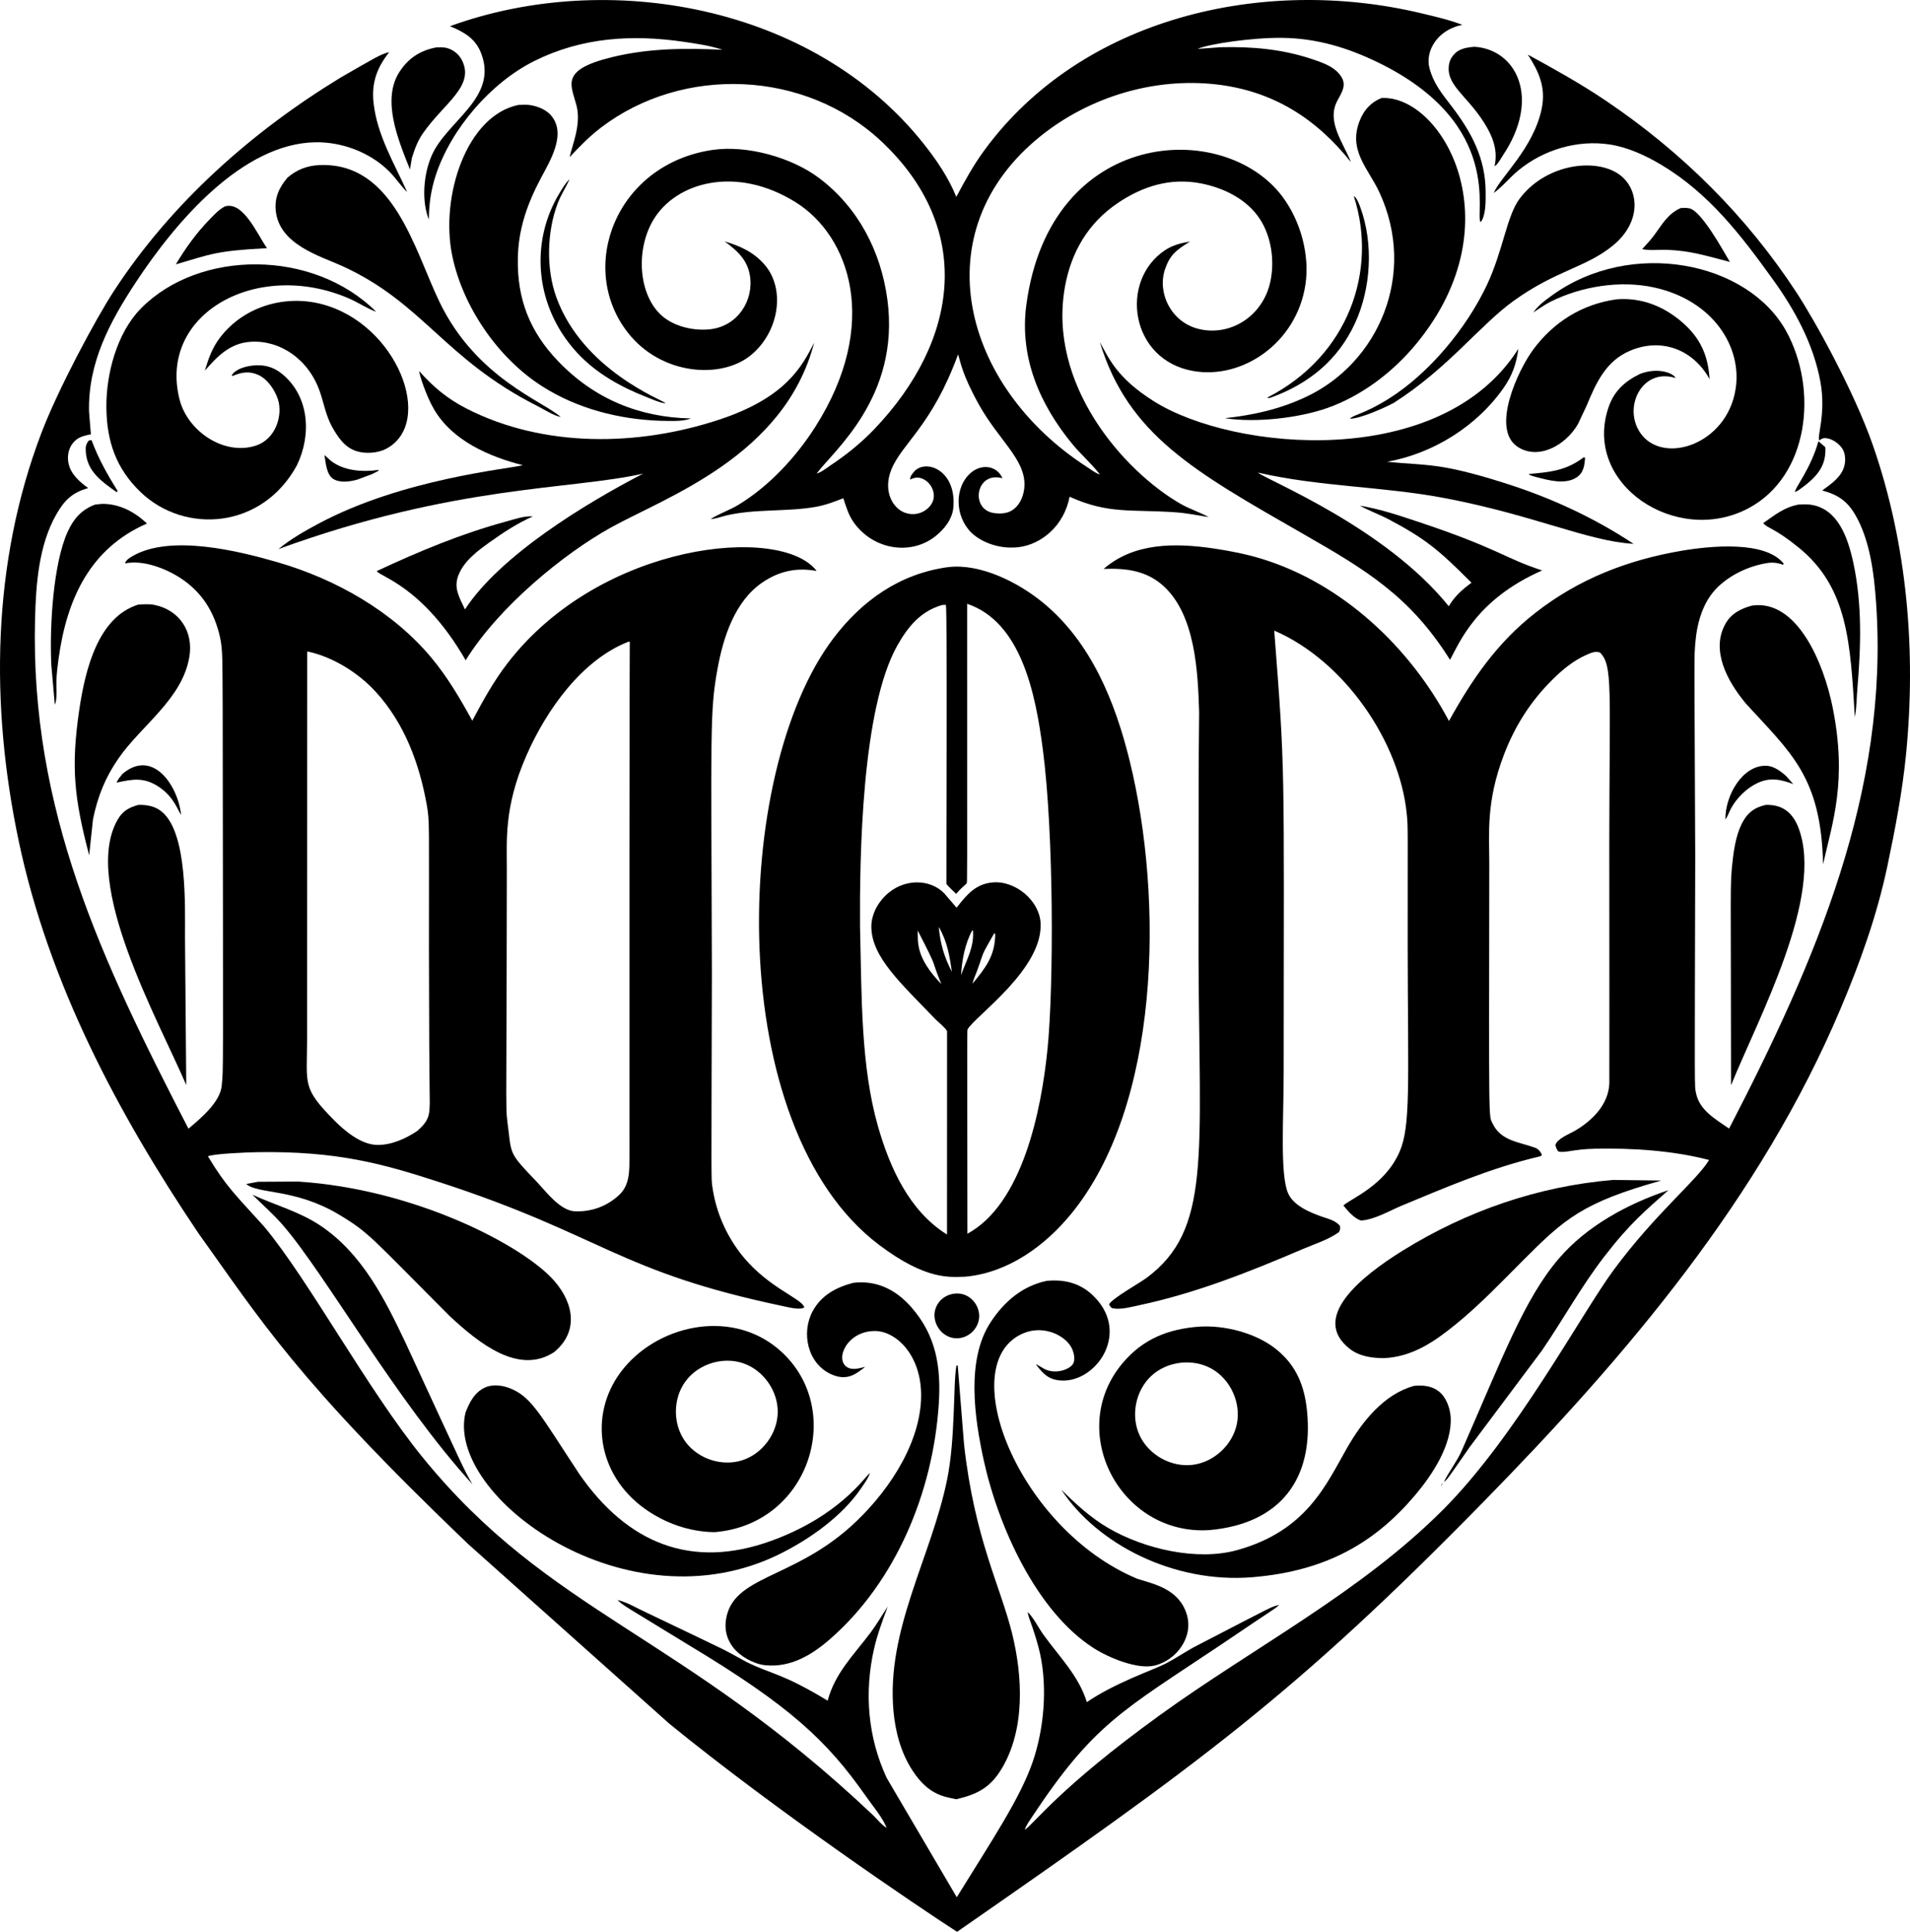
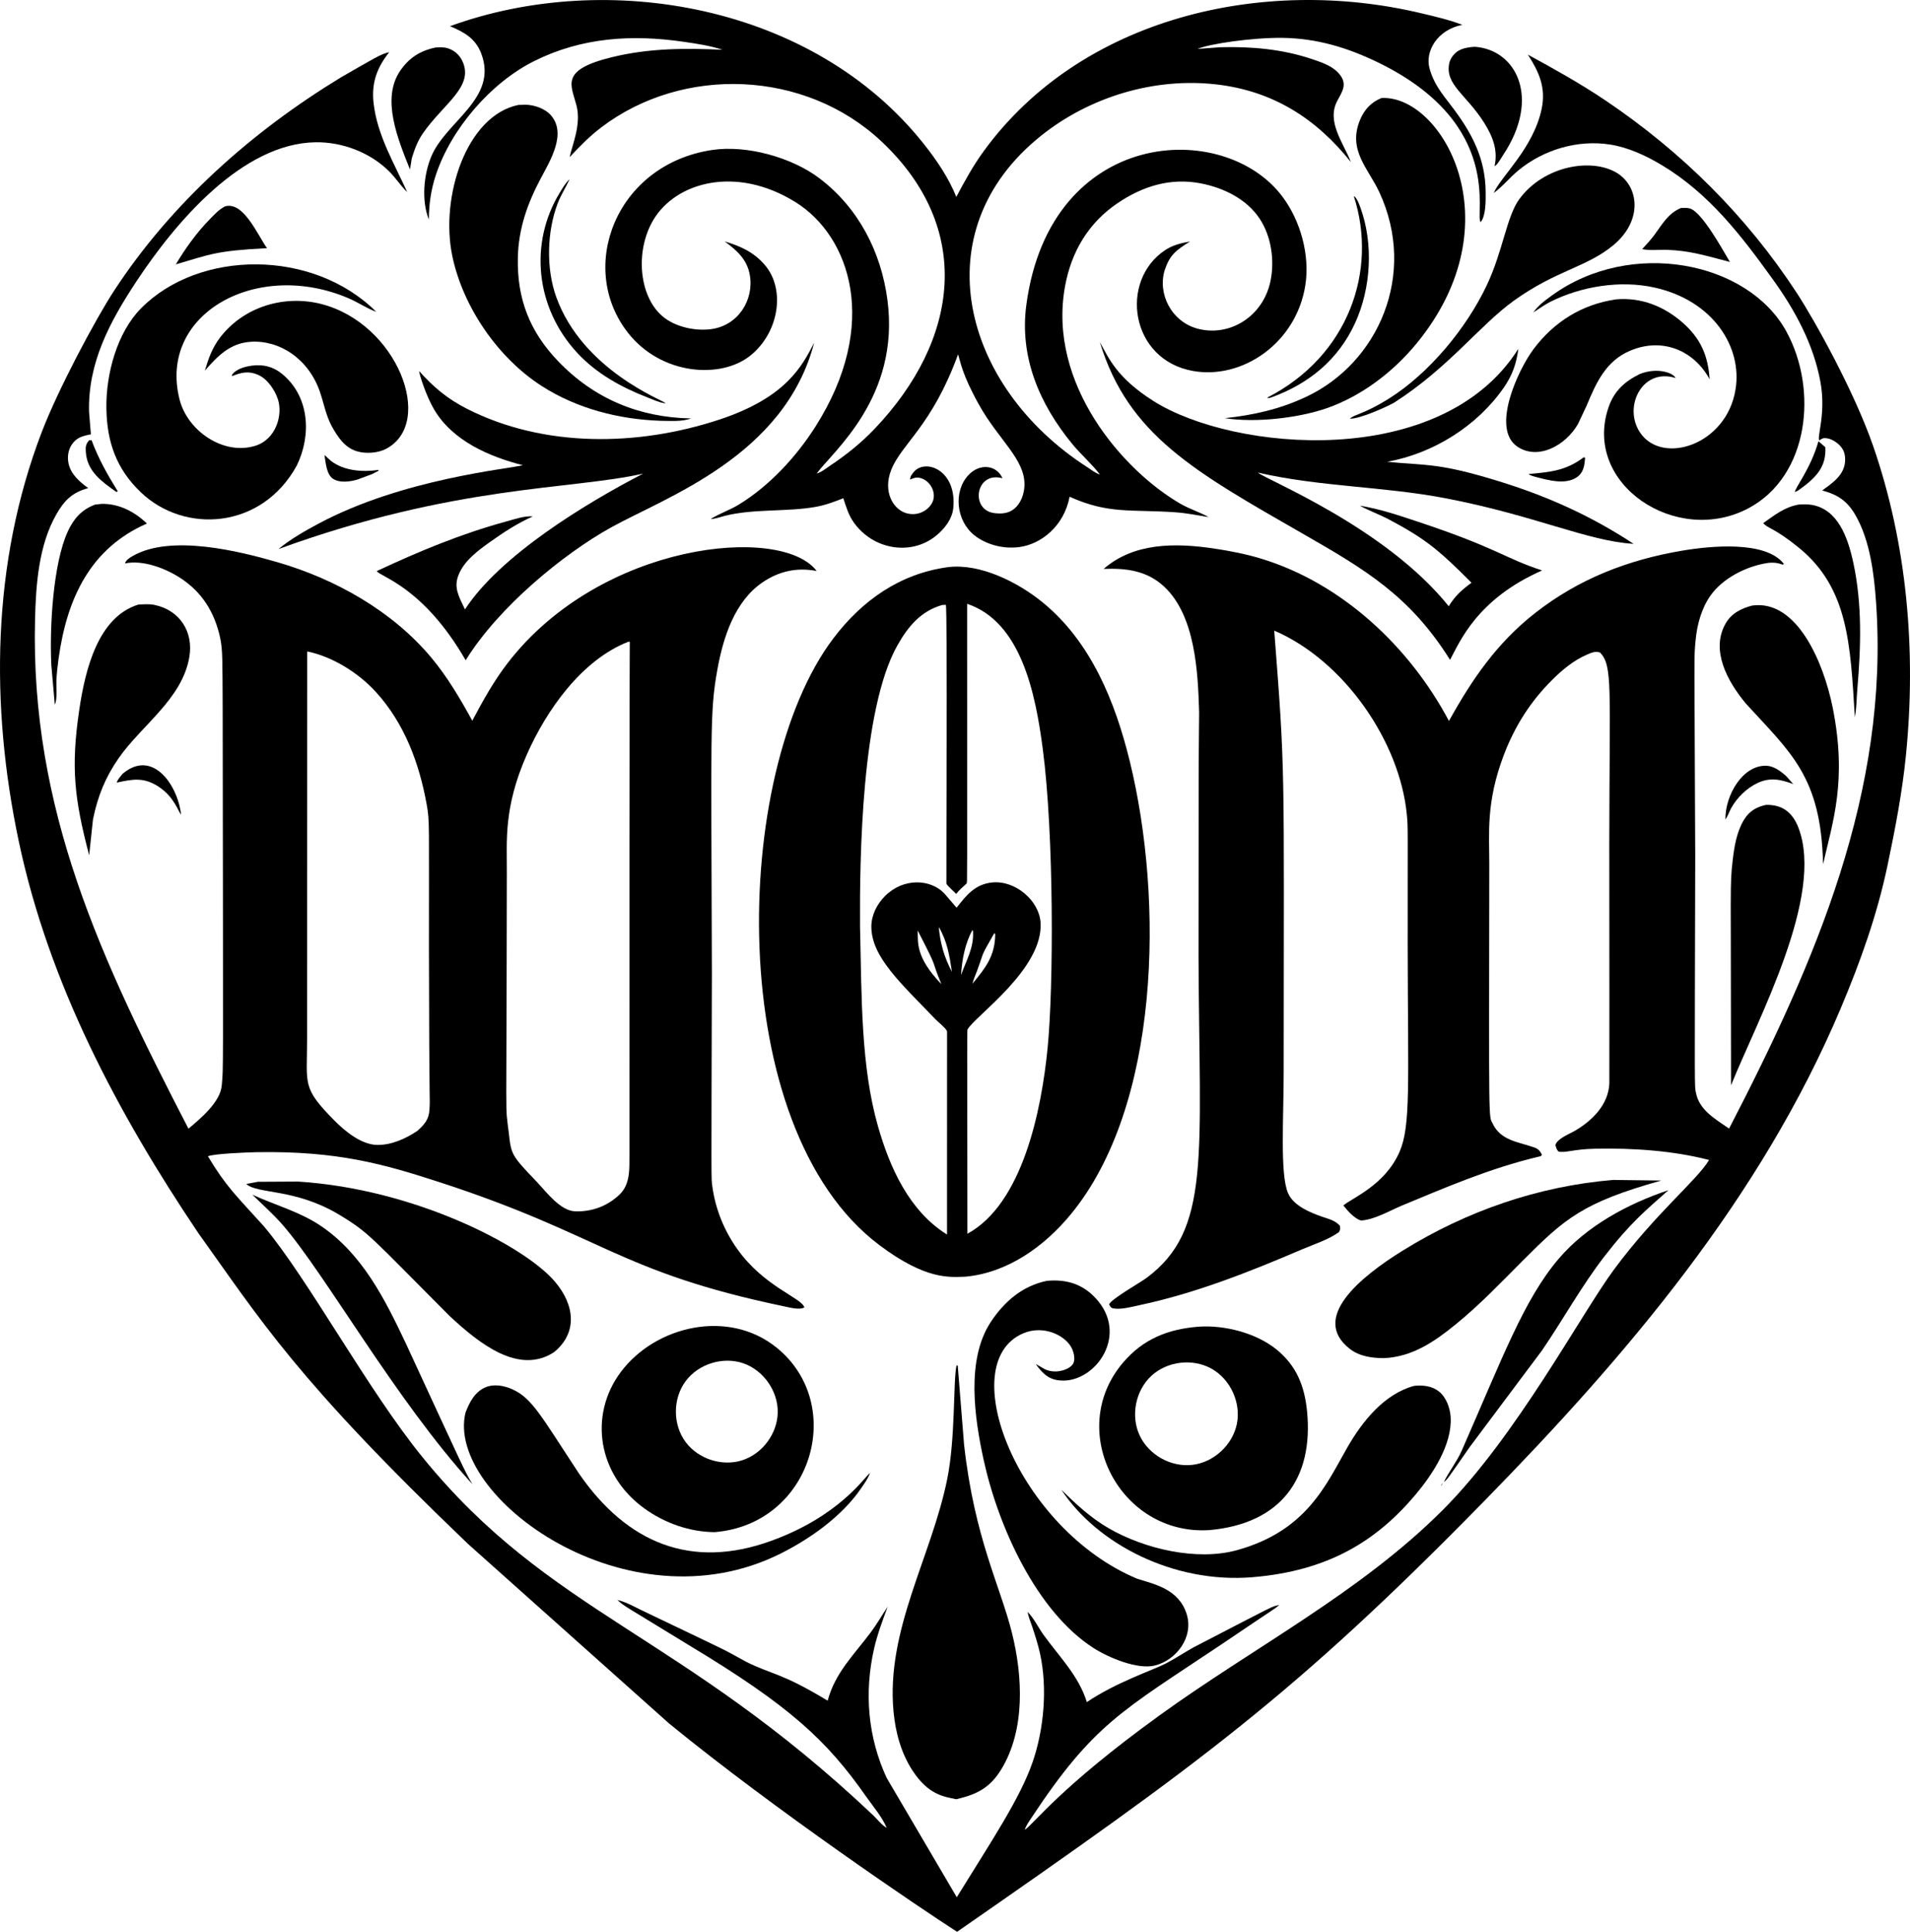
<svg xmlns="http://www.w3.org/2000/svg" version="1.1" id="Layer_1" x="0px" y="0px" viewBox="0 0 4945.087 5000" enable-background="new 0 0 4945.087 5000" xml:space="preserve">
  <g>
    <path d="M1245.803,138.148c44.554,116.055-89.924,174.69-128.755,265.846   c-20.396,47.874-26.134,115.442-6.775,164.148c0.277-40.002,5.522-76.769,18.035-114.811   c39.334-119.59,142.32-239.231,254.939-295.343c123.022-61.293,252.717-69.365,386.778-49.789   c33.509,4.893,68.173,9.855,100.358,20.559c-97.515-4.265-189.137-4.221-285.025,19.013   c-136.928,33.179-106.568,71.475-92.711,125.535c12.751,49.673-11.654,102.861-17.804,133.438   c26.134-27.987,51.334-53.83,81.953-77.099c211.445-160.683,527.736-149.144,725.241,36.294   c238.579,224.018,203.244,512.601-18.502,744.932c-34.5,36.147-72.879,66.695-114.4,94.425   c-10.172,6.79-22.982,17.332-34.751,20.283c42.22-57.504,216.519-197.763,183.23-449.377   c-16.521-124.885-75.271-238.582-176.486-315.07c-71.437-53.987-187.803-86.121-276.433-73.074   c-249.945,36.782-351.992,304.541-218.468,473.756c86.347,109.442,240.823,119.99,317.199,57.995   c73.091-59.326,91.313-170.695,36.403-234.445c-28.253-32.806-63.041-48.521-103.642-60.557   c31.677,23.347,58.432,46.771,65.299,87.866c10.669,63.876-30.421,131.254-102.862,139.533   c-41.336,4.716-91.617-6.487-123.669-33.879c-61.05-52.184-70.758-169.249-23.568-248.852   c58.007-97.838,213.999-142.427,368.559-46.083c140.621,87.653,219.867,316.111,50.856,581.464   c-49.671,77.981-118.988,152.985-198.375,201.378c-23.331,14.222-50.128,22.911-72.643,37.261   c12.549-0.534,26-5.712,38.246-8.74c74.634-18.434,160.323-9.596,234.338-22.942   c24.805-4.476,47.628-13.088,71.021-22.254c7.386,22.495,13.493,43.779,27.525,63.292   c50.501,70.218,146.427,85.089,209.733,36.019c23.131-17.932,44.723-44.343,47.556-74.475   c9.217-98.153-72.843-128.726-102.596-92.495c-4.553,5.543-9.859,12.071-9.115,19.267   c8.848-3.998,15.92-6.477,25.662-4.132c23.948,5.763,40.982,33.115,34.043,57.328   c-6.206,21.623-36.172,44.658-71.252,33.376c-33.521-10.771-59.481-56.537-37.415-111.813   c27.189-68.123,105.292-113.145,172.934-298.676c6.727,19.276,9.077,49.285,54.203,130.299   c50.929,91.473,120.348,141.325,117.71,209.692c-0.847,21.869-9.279,45.673-26.703,59.797   c-14.838,12.035-32.514,13.231-50.805,11.065c-64.178-7.625-49.246-109.703,20.606-90.216   c-13.995-33.177-57.727-40.933-88.405-7.96c-38.853,41.766-32.099,117.425,15.556,155.454   c28.121,22.442,72.219,36.459,116.145,30.589c56.218-7.25,115.799-53.613,130.495-130.3   c101.095,45.564,158.36,32.202,274.195,40.279c28.895,2.017,57.297,7.75,85.844,12.446   c-23.327-12.97-49.425-20.92-72.89-34.443c-148.432-85.559-345.072-310.048-298.959-562.956   c16.275-89.256,60.176-163.681,135.715-214.932c65.129-44.19,137.249-66.711,216.01-51.386   c58.734,11.425,118.336,40.182,152.23,91.438c30.22,45.704,39.032,108.272,27.915,161.551   c-19.342,92.698-106.958,144.929-188.644,123.012c-68.098-18.263-104.28-90.772-84.987-152.097   c13.1-38.946,28.952-50.739,65.386-73.511c-23.352,4.081-44.749,9.223-64.812,22.577   c-118.666,79.016-90.702,283.802,72.869,312.596c127.641,22.481,267.277-72.338,290.547-222.503   c12.01-77.457-12.41-165.615-58.863-228.102c-150.811-202.878-602.083-180.374-663.596,279.656   c-18.117,135.514,34.433,257.125,119.183,360.106c22.372,27.186,50.158,51.087,71.314,78.699   c-10.958-2.905-23.712-13.129-33.33-19.333c-323.308-208.352-427.91-609.593-119.748-856.857   c126.107-101.184,294.073-152.054,455.398-133.322c145.194,16.86,257.187,87.481,347.578,201.02   c-19.287-49.685-63.836-104.394-35.449-158.234c14.031-26.627,29.988-47.219-1.432-76.973   c-16.491-15.616-42.553-24.26-63.734-31.383c-77.108-25.931-156.162-32.783-236.965-30.752l-59.412,4.339   c29.651-13.056,141.83-29.52,219.433-28.592c88.651,1.058,168.726,25.176,247.918,63.68   c328.869,159.899,248.838,396.176,265.563,413.276c13.829-17.021,13.043-55.993,12.903-78.247   c-0.539-87.609-36.686-154.51-88.826-222.585c-24.692-32.239-46.54-58.467-56.918-98.991   c-10.56-41.194,18.807-97.418,85.202-110.878c-34.161-13.154-70.19-21.331-105.737-29.828   c-410.334-98.091-881.051,11.158-1132.774,356.145c-27.555,37.763-49.671,77.893-71.458,119.096   c-19.939-49.84-51.179-95.58-84.406-137.433c-285.7-359.87-818.877-452.827-1226.486-304.432   C1201.858,82.939,1231.076,99.773,1245.803,138.148z" />
    <path d="M1061.48,438.652l4.748-29.157c7.113-22.89,14.601-43.888,28.315-63.794   c53.894-78.23,135.576-122.417,101.487-189.748c-7.693-15.201-21.094-26.296-37.374-31.238   c-9.649-2.928-20.144-2.195-30.111-1.888c-40.52,8.104-70.421,27.212-93.388,61.785   C987.344,256.586,1029.684,359.333,1061.48,438.652z" />
    <path d="M3752.182,163.724c-11.492,55.682,44.217,80.681,90.55,154.348c21.915,34.843,36.142,70.755,26.729,112.112   l3.567-2.423c6.836-6.303,13.221-18.343,18.399-26.108c98.719-147.96,34.417-273.359-73.433-280.556   c-14.011,0.932-28.248,2.831-40.792,9.601C3765.481,137.028,3754.892,150.599,3752.182,163.724z" />
    <path d="M4849.251,1153.212c-48.817-140.441-150.856-323.877-196.948-394.415   c-130.541-199.761-297.481-365.217-495.42-498.641c-64.703-43.614-132.722-81.457-201.193-118.72   c29.029,44.663,46.931,85.291,35.967,139.218c-20.967,103.138-107.614,177.743-124.249,218.857   c23.691-17.45,41.731-40.483,64.37-59.016c65.284-53.438,153.395-79.483,237.027-66.344   c46.632,7.326,92.465,28.564,132.682,52.63c123.489,73.895,206.505,182.403,289.259,297.445   c57.117,79.408,104.674,167.114,122.397,264.152c15.119,82.81-9.656,142.656-2.87,151.404   c7.627-5.132,10.619-6.883,19.929-5.384c14.93,2.402,30.609,13.631,39.088,25.913   c8.612,12.466,9.464,30.635,5.974,44.908c-7.206,29.449-34.418,47.407-57.498,64.242   c39.94,10.68,64.596,27.022,85.443,62.784c38.436,65.93,48.876,152.949,54.08,227.861   c33.887,488.148-156.174,927.606-380.62,1360.974c-35.094-24.558-77.154-47.315-85.797-92.839   c-3.755-19.776-3.38,18.29-1.843-610.718c-2.021-539.212-3.574-512.341,0.914-560.062   c3.793-40.299,14.951-82.369,38.523-115.816c31.544-44.764,90.945-74.871,144.085-83.898   c15.762-2.674,28.372-1.75,43.456,3.906l2.366-2.381c-46.716-60.211-188.722-46.699-264.336-33.822   c-140.236,23.886-266.815,72.972-379.526,161.202c-98.526,77.129-162.968,170.881-223.093,279.441   c-101.307-191.19-276.182-356.036-485.458-419.938c-39.817-12.159-80.855-20.16-121.986-26.319   c-101.667-15.232-208.231-15.409-286.554,52.617c57.842-2.171,111.592,4.08,156.213,45.473   c81.199,75.332,87.876,221.137,90.971,324.99c-1.545,194.069-1.165,57.616-1.534,636.544   c2.202,516.006,32.502,703.772-134.432,827.929c-17.655,13.134-91.191,54.239-97.186,68.815   c3.377,5.42,4.275,8.977,11.106,10.239c20.165,3.726,50.204-4.655,70.005-8.889   c144.044-30.81,283.08-85.946,418.05-143.747c31.199-13.36,68.373-24.928,95.923-44.718   c3.916-7.878,3.88-8.222,2.325-16.896c-12.656-13.811-28.982-17.147-45.975-23.095   c-31.656-11.091-74.173-28.562-88.163-61.193c-21.002-48.987-11.239-192.924-11.209-312.303   c0.539-817.367,4.558-767.547-24.45-1143.465c182.008,78.283,325.505,288.608,343.292,476.363   c3.439,36.289,1.968,26.752,2.207,343.636c0.669,354.664,8.246,461.502-20.997,528.903   c-37.891,87.332-124.887,120.382-145.44,139.004c10.773,13.58,28.921,34.664,45.976,38.924   c34.561-2.392,71.689-24.261,103.519-37.841c109.701-45.373,228.555-97.418,358.268-127.918   c4.465-1.047,2.125,0.067,6.262-4.496c-4.758-9.372-9.12-15.027-19.355-18.692   c-40.433-14.479-86.695-17.27-107.902-61.311c-11.11-23.053-9.877,21.044-9.063-673.481   c0.147-77.329-9.081-158.623,37.872-281.714c28.187-73.906,68.481-137.547,124.608-193.474   c26.2-26.103,55.157-50.348,89.374-65.268c12.159-5.302,22.188-10.131,35.08-5.825   c32.971,35.292,24.262,85.639,23.763,491.924c0.333,506.401,0.32,366.421,0.123,623.646   c-2.382,53.883-43.241,95.529-89.539,122.468c-14.042,8.176-46.093,20.432-49.978,36.686   c1.77,7.093,2.822,10.958,7.636,16.727c18.636,4.285,37.771-6.086,95.097-7.247   c96.94-1.966,201.162,4.727,295.084,29.131c-32.033,53.37-138.066,137.458-246.352,283.721   c-84.922,114.712-252.688,431.611-443.049,622.05c-214.522,214.599-489.476,355.296-733.478,531.736   c-258.875,187.218-323.412,279.217-348.789,296.069c3.136-10.886,10.968-21.366,17.106-30.86   c160.744-243.207,234.339-276.522,490.457-447.89c156.214-105.839,134.364-88.901,151.199-103.067   c-20.994,4.555-6.303-1.901-222.693,110.14c-24.265,13.452-47.392,29.183-72.048,41.864   c-31.871,16.403-127.947,48.31-203.4,99.403c-21.73-69.461-71.565-117.408-112.906-175.172   c-12.405-17.332-25.461-43.969-40.289-58.011c1.653,12.364,7.735,25.8,11.702,37.81   c7.565,22.88,15.063,46.037,20.252,69.589c19.636,89.097,10.336,195.875-19.303,281.411   c-32.526,93.874-104.947,201.68-196.225,349.389l-181.433-308.741c-48.937-105.373-58.416-220.747-32.862-333.777   c8.468-37.451,22.197-73.747,35.469-109.689c-14.668,21.967-27.94,45.385-43.763,66.495   c-43.601,58.163-92.519,104.876-111.675,177.004c-120.429-72.811-142.939-66.891-210.257-100.271   c-75.786-41.316-23.447-14.99-259.424-128.026c-25.959-11.715-47.07-25.588-74.722-32.39   c17.43,16.419,16.294,13.467,188.229,118.901c257.475,154.924,353.965,244.625,455.151,389.052   c17.758,25.344,41.967,53.413,53.936,81.851c-12.21-6.426-24.584-22.207-34.638-32.051   c-500.23-473.416-836.672-520.471-1167.377-927.414c-143.477-176.532-294.764-459.464-410.747-597.728   c-71.105-78.86-97.11-101.603-144.671-180.91c14.164-6.697,102.547-10.3,128.38-10.691   c206.305-3.104,324.643,30.025,469.984,77.263c424.845,138.058,462.078,231.816,893.72,321.875   c12.944,2.7,40.458,10.183,52.139,2.53c-8.261-25.57-104.487-53.154-174.197-151.655   c-33.894-47.89-56.184-103.314-64.113-161.459c-2.931-21.495-2.628,6.284-1.145-550.638   c-1.531-631.247-5.817-675.936,14.299-787.424c14.791-81.999,44.482-176.204,116.909-225.33   c43.163-29.275,88.856-39.011,139.959-29.439c-90.024-120.37-558.099-75.668-800.076,238.531   c-36.055,46.817-63.677,97.001-91.412,149.012c-31.354-56.923-63.949-112.645-105.68-162.721   c-100.625-120.738-248.323-203.759-397.808-247.22c-102.37-29.762-277.357-72.602-375.308-16.521   c-7.861,4.501-17.891,10.316-20.311,19.436c46.373-9.905,105.164,12.795,143.605,37.892   c56.133,36.65,87.927,88.538,102.334,152.959c7.288,32.594,6.216,61.367,6.908,186.987   c1.233,1002.907,1.835,920.931-2.366,973.015c-3.5,43.425-55.183,85.926-86.218,112.214   c-225.484-436.267-409.601-824.85-397.22-1318.889c2.257-90.042,9.562-191.678,55.335-271.532   c20.652-36.029,41.212-56.435,82.326-67.583c-22.456-16.5-45.136-35.747-51.079-64.565   c-3.377-16.372-0.743-34.52,8.816-48.465c12.444-18.161,27.851-22.066,49.171-26.165l-4.745-58.462   c-3.098-126.974,53.661-232.685,121.54-335.702c103.827-157.577,276.214-358.835,464.69-361.79   c68.789-1.078,140.565,25.919,189.912,74.487c17.276,16.998,30.255,37.712,47.649,54.639   c-33.704-74.686-77.524-146.785-87.039-229.767c-6-52.331,8.176-91.933,40.366-132.478   c-21.708,4.53-40.214,16.562-126.194,65.881C651.432,341.137,443.813,525.517,295.88,751.71   c-49.226,75.267-145.934,256.876-188.426,368.22c-128.921,337.805-133.019,706.595-58.944,1057.149   c77.802,368.189,256.16,704.224,464.744,1014.171c161.236,224.821,253.261,378.832,698.507,804.879l520.861,464.929   c276.479,225.714,649.301,477.219,745.293,538.942c624.6-433.746,871.32-611.129,1363.366-1113.405   c370.509-378.197,717.152-785.161,924.874-1277.804c50.625-120.076,93.777-240.748,120.661-368.523   c19.862-94.394,38.252-190.102,47.838-286.18C4961.403,1685.975,4938.036,1408.68,4849.251,1153.212z    M1312.211,2255.639c0.453-78.435-8.84-165.053,51.395-301.761c50.99-115.745,142.525-246.204,263.987-293.165   l3.049,0.416c0.169,0.574-1.419-68.85-0.991,1329.107c-0.205,35.926,2.284,75.163-26.026,101.98   c-31.502,29.839-71.863,44.636-115.149,42.952c-37.025-1.437-72.736-48.275-96.611-74.101   c-68.496-71.473-68.07-71.924-74.67-129.443C1307.404,2846.374,1311.525,2964.9,1312.211,2255.639z    M795.04,2689.312c0.258-274.281,0.16-61.77,0.385-1003.219c65.766,13.334,133.041,55.722,177.794,104.936   c73.865,81.24,112.157,184.015,131.419,290.645c8.213,45.455,5.649,47.857,5.913,375   c0.604,444.65,3.483,375.312,1.355,415.288c-1.381,25.924-13.19,38.487-31.41,55.106   c-30.26,20.217-67.372,37.061-104.494,36.27c-40.812-0.873-82.646-35.341-110.176-63.159   C781.119,2814.588,795.024,2808.006,795.04,2689.312z" />
    <path d="M3434.87,1056.591c90.626-31.497,172.426-94.178,232.947-167.899   c257.104-313.225,64.666-643.784-91.197-634.974c-26.945,11.036-44.533,30.045-55.583,56.995   c-32.122,78.313,21.387,124.746,50.323,187.198c98.422,212.399-2.861,441.952-190.554,529.627   c-68.101,31.81-135.35,46.761-209.549,54.809C3252.61,1095.175,3364.268,1081.125,3434.87,1056.591z" />
    <path d="M1360.603,271.072l-18.312,0.513c-134.559,27.313-203.277,237.523-171.256,391.088   c27.442,131.619,118.059,263.731,231.535,336.446c91.823,58.837,199.951,86.264,307.971,90.016   c24.512,0.015,55.311,2.838,78.325-6.138c-133.995-2.448-250.756-50.913-344.031-148.279   c-73.238-76.446-106.291-160.796-104.125-267.112c1.559-76.722,25.34-141.982,59.961-207.054   c24.019-45.155,67.557-115.772,24.871-163.067C1410.49,280.806,1382.678,271.243,1360.603,271.072z" />
-     <path d="M828.339,427.248c-32.169,1.155-59.895,11.594-84.201,32.636c-21.284,25.369-33.489,51.087-30.255,84.945   c8.425,88.057,114.839,117.781,171.194,143.346c210.926,95.645,263.795,240.083,505.998,362.615   c18.369,9.295,40.736,24.199,60.592,28.582c-43.697-40.257-218.357-100.056-313.581-297.409   C1072.428,645.886,1019.626,420.365,828.339,427.248z" />
    <path d="M4186.189,447.546c-64.848-39.397-188.374-19.27-252.531,67.721   c-32.764,44.423-42.367,134.143-83.975,222.318c-52.571,111.403-149.372,228.805-254.107,294.325   c-64.987,40.651-88.603,40.06-100.671,51.708c24.435,1.093,92.885-29.274,114.682-41.51   c141.387-90.583,221.761-200.684,310.106-264.039c109.832-78.778,186.162-85.338,256.217-142.55   C4254.341,571.466,4243.503,482.376,4186.189,447.546z" />
    <path d="M1474.808,463.703c-10.875,9.947-18.8,23.881-26.39,36.429   c-77.561,128.249-63.133,294.784,45.56,412.62c50.005,54.207,114.539,89.58,182.67,116.088   c13.026,5.065,29.547,12.836,43.379,14.612l3.377,0.041c-8.613-8.221-214.834-85.977-283.033-274.159   c-26.965-74.419-24.389-170.004,3.778-243.679C1452.446,503.953,1464.664,485.807,1474.808,463.703z" />
    <path d="M3280.392,1029.436c5.861,1.134,6.662,0.76,12.04-1.144c96.75-35.438,172.236-97.094,215.887-191.97   c41.556-90.319,48.095-206.325,13.544-299.888c-3.495-9.469-7.555-20.745-14.71-27.833l-1.858-0.097   C3566.888,698.503,3492.843,921.095,3280.392,1029.436z" />
    <path d="M582.602,534.165c-15.453,7.771-27.052,20.637-39.031,32.831c-34.607,35.238-62.989,75.009-88.394,117.253   c91.78-26.798,104.55-35.078,236.098-41.931C666.021,606.491,630.197,520.517,582.602,534.165z" />
    <path d="M4315.765,646.604c60.88,2.291,100.077,15.159,163.013,31.394   c-18.291-30.615-71.714-128.868-103.447-138.388c-7.221-2.171-15.925-1.34-23.413-1.278   c-33.145,14.216-47.89,41.418-68.327,69.292c-9.613,13.118-20.889,25.128-31.908,37.071   C4270.4,649.226,4296.128,645.865,4315.765,646.604z" />
    <path d="M4018.407,764.402c-20.739,14.99-35.173,25.739-48.854,44.446c14.689-9.325,29.469-20.232,45.005-28.002   c79.705-39.873,180.494-56.024,268.057-36.819c154.257,33.832,228.554,155.789,210.801,263.597   c-22.787,144.028-188.975,196.787-246.589,112.845c-45.871-66.831,4.978-169.436,91.269-142.064   c-5.713-13.43-47.326-28.517-93.076-10.177c-39.083,19.503-66.105,43.882-80.526,86.208   c-67.776,198.884,176.432,360.163,362.672,260.867c156.663-83.509,180.295-306.732,97.822-457.379   C4525.65,676.458,4222.917,616.606,4018.407,764.402z" />
    <path d="M768.537,1204.69c39.013-80.467,31.995-179.917-38.791-237.381c-22.972-18.646-48.434-24.656-77.432-20.94   c-18.678,2.392-42.978,9.232-52.555,25.328l2.695,1.283c22.856-9.493,42.205-13.203,65.817-2.797   c24.286,10.706,43.348,39.164,51.282,63.395c13.013,39.703-4.35,103.526-58.899,120.317   c-82.165,25.3-175.018-38.495-195.686-119.645c-56.819-222.983,201.706-364.516,439.072-261.544   c23.804,10.331,45.729,25.487,70.046,34.33c-163.76-163.154-458.362-161.245-608.844-9.104   c-62.649,63.348-90.877,170.527-89.808,257.52c1.072,87.23,25.116,157.353,88.797,218.412   C477.788,1382.746,678.183,1370.029,768.537,1204.69z" />
    <path d="M4221.355,907.332c82.617-34.386,163.904-0.924,204.945,74.255c-3.987-61.162-23.264-105.557-69.718-146.39   c-48.177-42.352-107.635-66.074-172.221-60.387l-0.672,0.149c-87.809,12.667-160.514,57.955-213.7,129.248   c-39.785,53.327-110.523,205.483-41.274,251.921c53.019,35.545,124.069-2.372,156.505-58.17l22.444-47.582   C4132.52,990.579,4157.791,933.794,4221.355,907.332z" />
    <path d="M832.188,786.938c-95.067-24.488-201.099,6.095-262.843,87.245c-19.985,26.267-29.639,53.771-38.919,85.078   c32.945-37.743,65.191-71.093,118.413-74.598c75.118-4.938,150.178,44.274,179.396,129.376   c10.429,30.379,15.248,60.131,30.594,88.98c15.222,27.145,32.426,54.572,63.959,64.616   c23.686,7.55,55.825,5.327,77.539-6.308C1126.897,1093.505,1028.398,837.478,832.188,786.938z" />
    <path d="M1268.781,1402.742c35.377-25.292,70.836-48.357,110.694-66.1c-20.94-2.181-48.886,7.652-69.05,13.149   c-116.325,31.707-225.808,77.247-334.834,128.237c6.179,14.237,119.207,38.6,230.052,230.878   c85.192-137.742,252.523-274.989,375.985-343.528c142.379-79.037,449.873-184.725,526.25-478.324   c-31.088,60.237-72.073,141.786-246.045,199.145c-209.882,69.215-453.099,73.305-653.06-28.207   c-51.205-26.329-85.484-55.142-123.659-97.632c0.541,8.933,17.932,63.823,38.78,99.341   c47.648,81.158,142.746,122.232,229.662,144.363c-34.621,9.434-311.228,34.766-528.775,151.225   c-36.358,19.462-71.76,39.55-103.761,65.781c457.132-166.562,756.86-152.781,944.202-195.234   c-149.018,77.05-370.302,211.756-461.397,351.437c-16.971-35.349-29.568-57.232-16.377-89.775   C1202.373,1450.678,1237.674,1424.986,1268.781,1402.742z" />
    <path d="M4229.449,1407.592c-106.526-70.221-217.852-120.938-339.668-159.108   c-163.616-51.274-192.731-42.952-298.671-53.212c119.388-21.602,231.838-91.376,301.73-191.164   c22.377-31.954,33.237-62.615,38.242-101.307c-199.045,315.516-737.934,266.196-944.679,135.186   c-95.078-60.264-115.481-110.464-138.968-152.857c73.395,241.18,245.533,335.628,526.963,497.042   c160.078,91.813,276.042,160.03,379.829,325.693c25.134-46.169,69.129-156.997,238.346-231.392   c-99.374-32.658-114.774-57.453-321.115-125.999c-50.071-16.634-98.515-33.124-150.773-41.664   c24.492,13.437,50.913,22.747,75.61,35.819c94.573,50.066,129.54,79.347,213.439,163.583   c-25.724,19.256-42.101,33.555-58.919,60.869c-164.742-205.273-476.194-328.695-493.942-345.904   c160.262,36.974,324.262,35.511,485.509,66.382C3974.016,1333.909,4110.654,1400.773,4229.449,1407.592z" />
    <path d="M300.99,1273.196l4.02-1.381c-27.11-44.015-49.924-83.868-67.917-132.409l-6.579,0.375   c-8.65,9.885-9.135,16.901-8.348,29.721C225.348,1221.303,265.481,1247.522,300.99,1273.196z" />
    <path d="M4725.864,1157.457l-17.839-15.463c-20.247,72.074-61.941,122.108-60.906,131.644l8.894-4.455   C4702.663,1236.213,4728.763,1207.986,4725.864,1157.457z" />
    <path d="M856.633,1192.665l-16.572-14.909c3.11,18.589,4.927,50.461,22.464,61.68   c17.363,11.106,44.102,7.262,62.917,1.822l38.852-14.535l15.905-8.315l-0.457-2.099   C938.266,1222.38,889.721,1218.687,856.633,1192.665z" />
    <path d="M3978.903,1235.176c30.984,8.053,72.192,19.416,101.728,1.293c20.479-12.563,21.745-34.13,23.27-51.323   l-3.32-1.74c-46.207,35.049-87.235,38.477-143.019,43.507C3963.66,1231.794,3971.508,1233.128,3978.903,1235.176z" />
    <path d="M262.498,1304.232l-16.213,1.76c-35.198,13-55.871,36.789-71.192,70.529   c-37.079,81.676-47.08,243.124-42.225,344.888l9.02,102.457c6.986-13.144,3.416-46.145,4.098-61.906   c0.822-18.969,3.032-38.051,5.628-56.851c21.645-156.856,82.564-286.18,228.753-350.051   C348.927,1324.622,307.389,1302.851,262.498,1304.232z" />
    <path d="M4802.254,1856.107c4.732-23.131,4.311-47.669,6.349-71.196c9.505-109.709,13.046-221.112-10.46-329.332   c-14.356-66.111-40.15-136.866-106.805-148.745c-11.722-2.089-23.049-1.55-34.838-0.852   c-36.83,6.821-61.593,27.017-91.36,47.982c11.899,14.396,27.926,11.488,91.817,63.349   C4785.948,1522.021,4790.657,1668.148,4802.254,1856.107z" />
    <path d="M2924.931,1969.886c-37.42-152.656-99.88-307.869-224.704-410.151   c-64.662-52.976-162.244-101.996-245.834-91.874c-124.31,16.906-222.287,86.003-296.993,184.641   c-263.627,348.087-285.355,1265.729,119.039,1569.886c122.194,91.904,183.475,83.047,223.118,81.979   c109.534-10.152,204.308-78.366,272.676-161.305C3003.691,2862.292,3013.51,2331.182,2924.931,1969.886z    M2430.512,2399.006c22.002,37.897,27.787,74.08,34.11,116.386C2444.339,2476.792,2434.402,2442.241,2430.512,2399.006z    M2437.22,2547.018c-67.037-69.209-60.393-107.899-61.26-138.686   C2434.251,2521.744,2406.476,2472.76,2437.22,2547.018z M2488.194,2523.871   c2.3-39.462,10.193-81.486,29.316-116.401l1.642,2.007C2522.021,2452.921,2502.18,2484.393,2488.194,2523.871z    M2529.428,2513.324c21.753-59.287,7.435-31.819,44.841-98.156l2.417,2.885   c-0.611,56.471-24.892,86.644-58.925,128.062C2520.282,2534.982,2525.491,2524.056,2529.428,2513.324z    M2712.252,2713.234c-15.965,161.413-64.985,402.385-207.588,480.054c-0.664-550.284-0.923-526.507,0.698-529.396   c19.174-34.183,196.55-156.644,188.69-276.156c-3.79-57.368-65.682-109.516-125.049-103.699   c-44.313,4.342-66.736,32.781-92.346,65.335l-32.221-37.466c-35.863-37.025-105.832-40.454-153.591,7.791   c-20.627,20.837-35.003,49.245-34.874,79.002c0.337,78.322,76.505,146.133,165.975,239.393   c6.564,6.723,26.534,22.726,29.824,30.527c0.463,1.098,0.03-22.337,0.082,526.66   c-97.596-60.705-147.996-172.714-178.615-279.702c-44.501-155.496-42.268-333.304-46.602-518.202   c-1.047-178.621,3.921-562.076,96.591-726.652c27.52-48.875,60.664-89.169,116.438-104.956l9.212-0.262   c4.365,13.515,0.683,719.52,1.37,721.52c1.76,5.117,20.283,21.078,25.41,26.631   c7.416-10.013,17.932-18.507,26.991-27.068c1.803-12.957,1.382,58.395,1.293-723.804   c139.829,46.917,177.012,231.737,195.948,376.36C2728.813,2160.059,2728.098,2552.985,2712.252,2713.234z" />
    <path d="M399.28,1565.534c-12.857-2.607-28.31-1.458-41.406-0.662c-103.352,32.232-136.923,165.752-152.699,272.646   c-22.114,149.832-12.499,230.477,25.682,376.129l9.881-92.89c12.123-59.279,31.632-108.323,66.461-158.399   c59.599-85.679,165.099-153.452,183.155-262.673C500.974,1635.481,465.716,1578.999,399.28,1565.534z" />
    <path d="M4720.003,2236.778c24.853-109.647,62.937-215.839,24.908-405.414   c-23.297-116.175-92.343-280.584-208.625-263.997c-28.484,7.606-53.715,20.026-68.85,46.848   c-38.212,67.734,2.852,146.944,52.832,206.916C4636.39,1948.439,4715.144,2010.202,4720.003,2236.778z" />
    <path d="M410.12,2035.775c41.531,26.957,51.346,65.16,58.74,72.602c-8.976-77.7-74.447-171.026-151.705-105.408   c-4.325,5.877-13.78,15.654-14.793,22.608C343.401,2016.554,372.227,2011.181,410.12,2035.775z" />
    <path d="M4550.57,2026.537c32.718-15.33,60.227-9.069,92.294,2.864l-18.225-20.509   c-13.585-12.4-31.944-26.17-51.02-26.924c-61.507-2.419-107.306,76.239-106.45,138.922   c5.774-7.236,9.982-20.196,14.54-28.536C4496.767,2064.788,4521.972,2039.932,4550.57,2026.537z" />
-     <path d="M482.198,2808.326l-3.197-379.66c-0.255-82.935,6.792-270.768-59.099-326.966   c-17.738-15.125-38.847-18.866-61.434-18.476c-24.738,6.836-40.912,15.469-54.253,38.924   C211.08,2285.921,408.726,2637.501,482.198,2808.326z" />
    <path d="M4481.745,2808.983c69.949-172.738,242.447-489.897,174.484-666.691   c-15.26-39.721-41.852-60.154-84.216-59.032c-25.118,5.599-42.835,15.972-56.738,38.58   c-18.821,30.589-25.287,69.923-29.29,105.105C4478.421,2293.392,4481.614,2277.701,4481.745,2808.983z" />
    <path d="M3631.649,3236.918c-110.04,68.234-239.179,173.998-137.331,254.005   c25.138,19.738,58.18,24.27,89.174,24.261c73.746-3.516,130.654-42.845,186.232-88.081   c61.527-50.087,116.289-107.492,172.2-163.599c109.357-109.741,155.729-150.986,359.213-207.993l-124.675-1.56   C3982.373,3070.194,3797.064,3134.348,3631.649,3236.918z" />
    <path d="M877.414,3143.545c79.015,47.369,81.981,57.582,286.123,262.078   c78.801,73.48,180.041,152.992,270.69,94.297c62.257-50.646,53.966-123.46,1.026-184.425   c-79.21-91.259-360.62-238.096-663.37-257.3l-104.094,0.57l-30.153,5.646   C666.509,3091.062,763.518,3075.27,877.414,3143.545z" />
    <path d="M3784.157,3755.387c-12.898,28.756-32.138,52.304-45.755,79.998c8.408-5.114,10.54-9.475,67.028-90.498   l187.192-250.068c54.941-80.444,101.692-165.893,161.422-243.14c67.77-87.639,107.736-119.661,165.641-171.204   c-105.735,35.245-212.268,93.1-284.295,177.651C3945.872,3363.207,3890.555,3513.122,3784.157,3755.387z" />
    <path d="M732.4,3170.998c111.422,128.786,291.399,451.953,490.837,670.705   c-22.188-37.618-23.402-42.204-173.278-366.316c-53.402-112.757-111.603-229.02-217.77-301.402   c-55.676-37.959-118.511-54.074-178.882-81.876C679.665,3117.986,708.273,3143.108,732.4,3170.998z" />
    <path d="M2710.266,3315.144c-63.046,12.969-110.386,53.669-145.317,106.814   c-64.175,97.648-41.849,248.231-18.312,356.195c37.69,172.883,136.924,392.673,284.599,487.387   c37.964,24.348,113.302,56.497,158.774,45.175c55.589-13.839,100.799-73.167,82.446-132.692   c-20.215-65.55-84.674-78.055-127.759-91.658c-308.153-128.403-477.631-557.26-295.659-635.337   c54.376-23.327,114.111,6.995,127.862,42.922c3.767,9.834,6.625,23.383,2.519,33.555   c-6.475,16.061-45.34,30.868-74.747,16.028l-21.392-12.246l-0.806,0.539   c15.515,20.575,29.054,36.265,56.055,40.422c89.882,13.867,183.946-108.672,104.618-204.821   C2806.916,3323.522,2761.658,3310.308,2710.266,3315.144z" />
-     <path d="M1981.057,4309.967c64.971,6.636,119.753-25.754,166.786-66.603   c172.647-149.946,267.877-383.319,282.648-608.742c6.292-96.01-6.282-178.102-71.827-252.126   c-40.385-45.617-90.44-69.402-149.731-62.214c-43.917,11.609-82.24,31.728-104.808,73.254   c-30.612,56.326-13.071,136.654,48.84,163.835c41.748,18.326,65.236-2.789,86.936-19.621   c-15.299,3.588-33.36,9.793-47.643,0.144c-31.398-21.221,2.082-93.964,74.101-92.927   c55.763,0.81,123.904,66.751,118.157,179.883c-6.251,123.3-93.768,247.497-183.209,327.228   c-152.45,135.905-303.643,126.904-321.572,239.018c-4.27,26.678,1.76,51.149,18.143,72.535   C1915.836,4287.077,1951.562,4306.955,1981.057,4309.967z" />
-     <path d="M2455.795,3459.456c36.281,15.544,77.064-11.992,79.321-50.299c1.431-24.292-14.162-48.648-36.823-57.515   c-22.661-8.868-50.643-1.564-66.079,17.247C2405.986,3400.852,2423.058,3445.431,2455.795,3459.456z" />
    <path d="M1668.713,3904.538c52.601,37.795,116.73,60.495,181.603,61.018   c251.705-20.593,342.486-329.234,161.13-476.954c-125.456-102.19-314.994-57.014-404.387,62.753   C1523.771,3662.933,1547.457,3817.405,1668.713,3904.538z M1775.432,3574.394   c33.421-44.618,96.313-63.768,148.503-46.019c52.447,17.836,90.413,71.622,89.657,127.014   s-40.177,108.121-93.092,124.518c-51.554,15.976-111.994-3.675-144.635-46.574   C1741.365,3687.992,1741.356,3619.975,1775.432,3574.394z" />
    <path d="M3304.801,3492.667c-52.468-42.501-134.257-63.508-201.115-58.919c-79.541,6.128-144.327,31.784-196.79,93.855   c-148.88,176.181-6.351,447.731,224.53,432.626c184.69-16.553,269.915-133.478,252.537-308.125   C3377.511,3587.189,3356.51,3534.557,3304.801,3492.667z M3202.332,3685.343   c-11.001,54.445-59.634,99.673-115.492,106.114c-55.175,6.361-112.614-25.767-136.161-76.058   c-23.874-50.99-10.827-116.647,30.615-154.723c41.152-37.81,107.131-45.417,155.807-17.963   S3213.401,3630.564,3202.332,3685.343z" />
    <path d="M2362.642,4582.797c40.765,62.105,79.241,67.04,113.327,74.085c53.336-12.626,86.793-29.193,116.186-77.087   c62.804-102.339,55.799-241.261,27.93-353.208c-30.402-122.126-97.059-245.144-124.064-487.624l-16.392-204.462   l-3.218-0.482c-8.845,43.312-2.374,187.059-23.963,293.945c-40.694,201.419-158.764,390.248-139.112,601.649   C2318.309,4483.143,2332.895,4537.484,2362.642,4582.797z" />
    <path d="M2021.208,4020.919c77.001-38.539,158.964-96.734,207.952-168.469c8.555-12.528,18.312-25.379,23.152-39.858   c-12.494,8.198-77.12,110.624-255.231,175.341c-207.613,75.435-373.686,5.681-497.38-173.057   c-99.768-151.272-121.835-196.382-174.541-219.695c-20.411-9.028-46.987-13.703-68.111-4.573   c-28.161,12.164-41.392,38.626-51.847,65.571C1152.566,3872.319,1623.918,4219.763,2021.208,4020.919z" />
    <path d="M3202.801,4012.127c-104.572,28.905-240.029-3.423-331.955-56.394c-46.694-26.909-85.043-62.481-123.084-100.142   c92.364,140.47,290.66,243.474,495.025,226.593c195.089-16.122,320.45-92.983,421.945-213.444   c43.45-51.565,95.559-129.787,91.053-201.28c-1.463-23.193-11.481-50.954-30.137-65.843   c-18.395-14.689-41.613-16.896-64.2-14.72c-77.883,20.976-134.406,92.044-173.022,159.247   C3434.11,3840.646,3383.986,3962.05,3202.801,4012.127z" />
    <path d="M3735.887,3838.13c-2.125,2.412-4.414,4.352-5.435,7.442   C3733.049,3843.668,3734.24,3840.85,3735.887,3838.13z" />
  </g>
</svg>